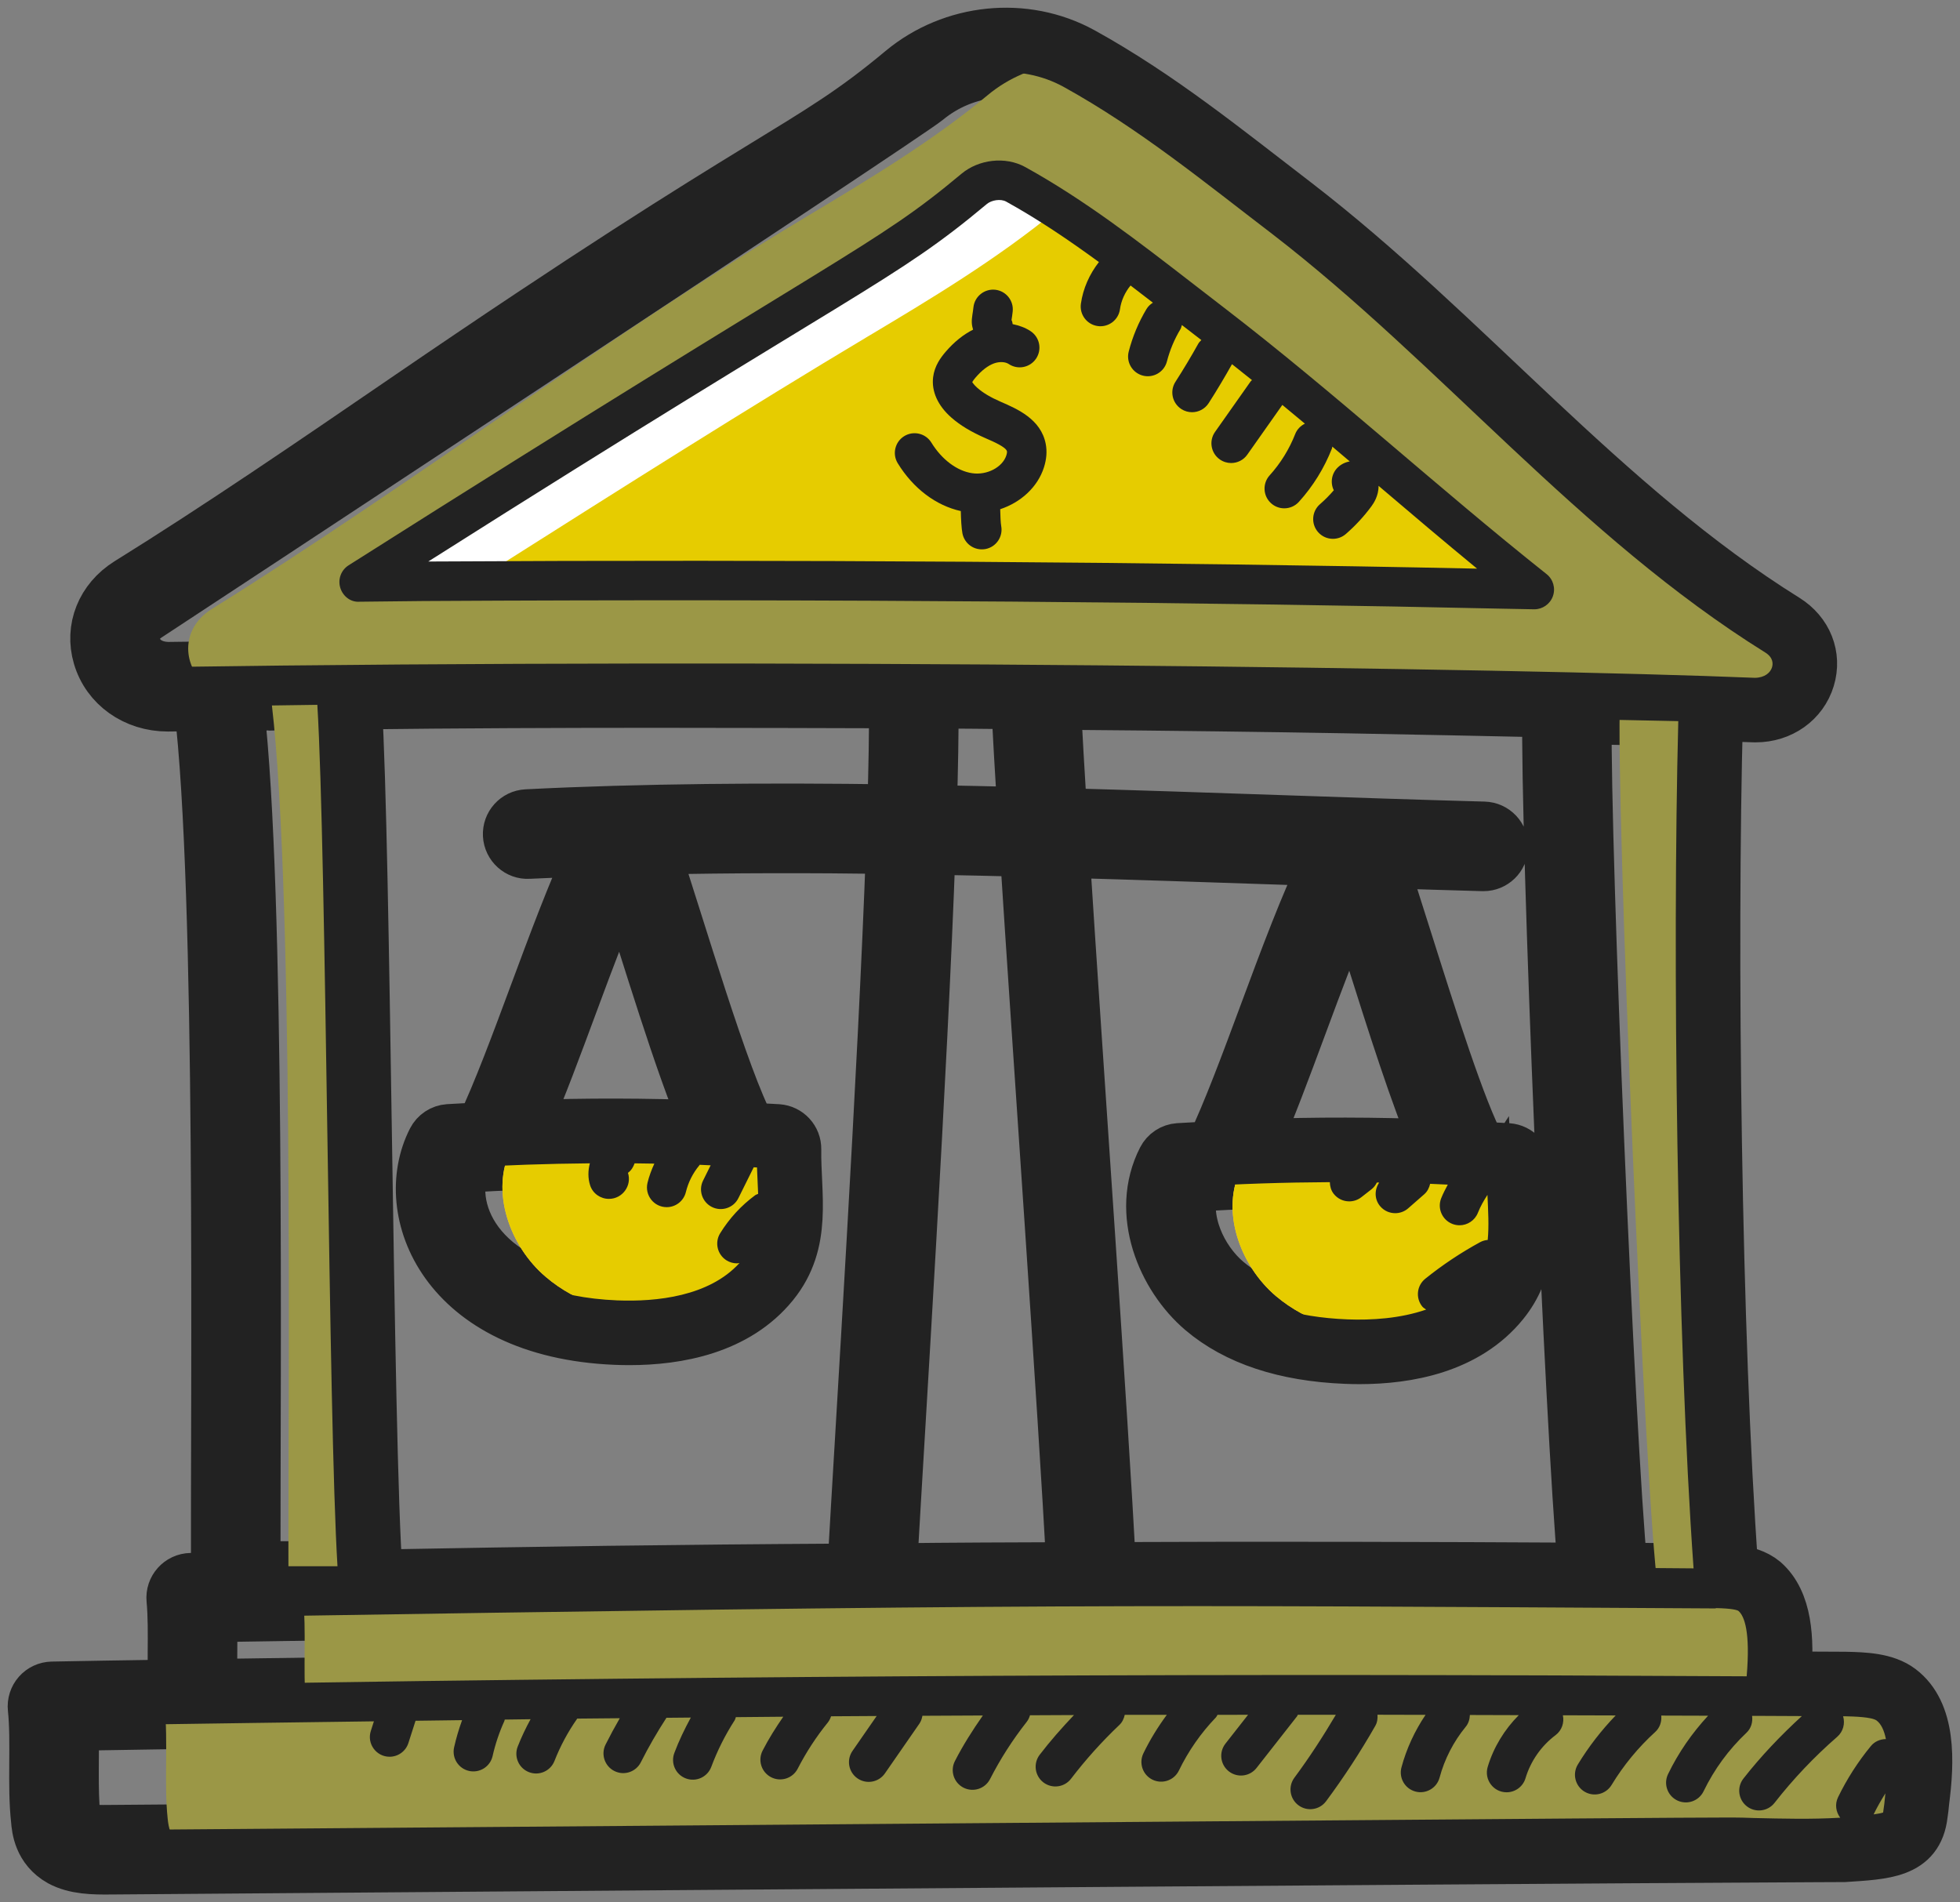
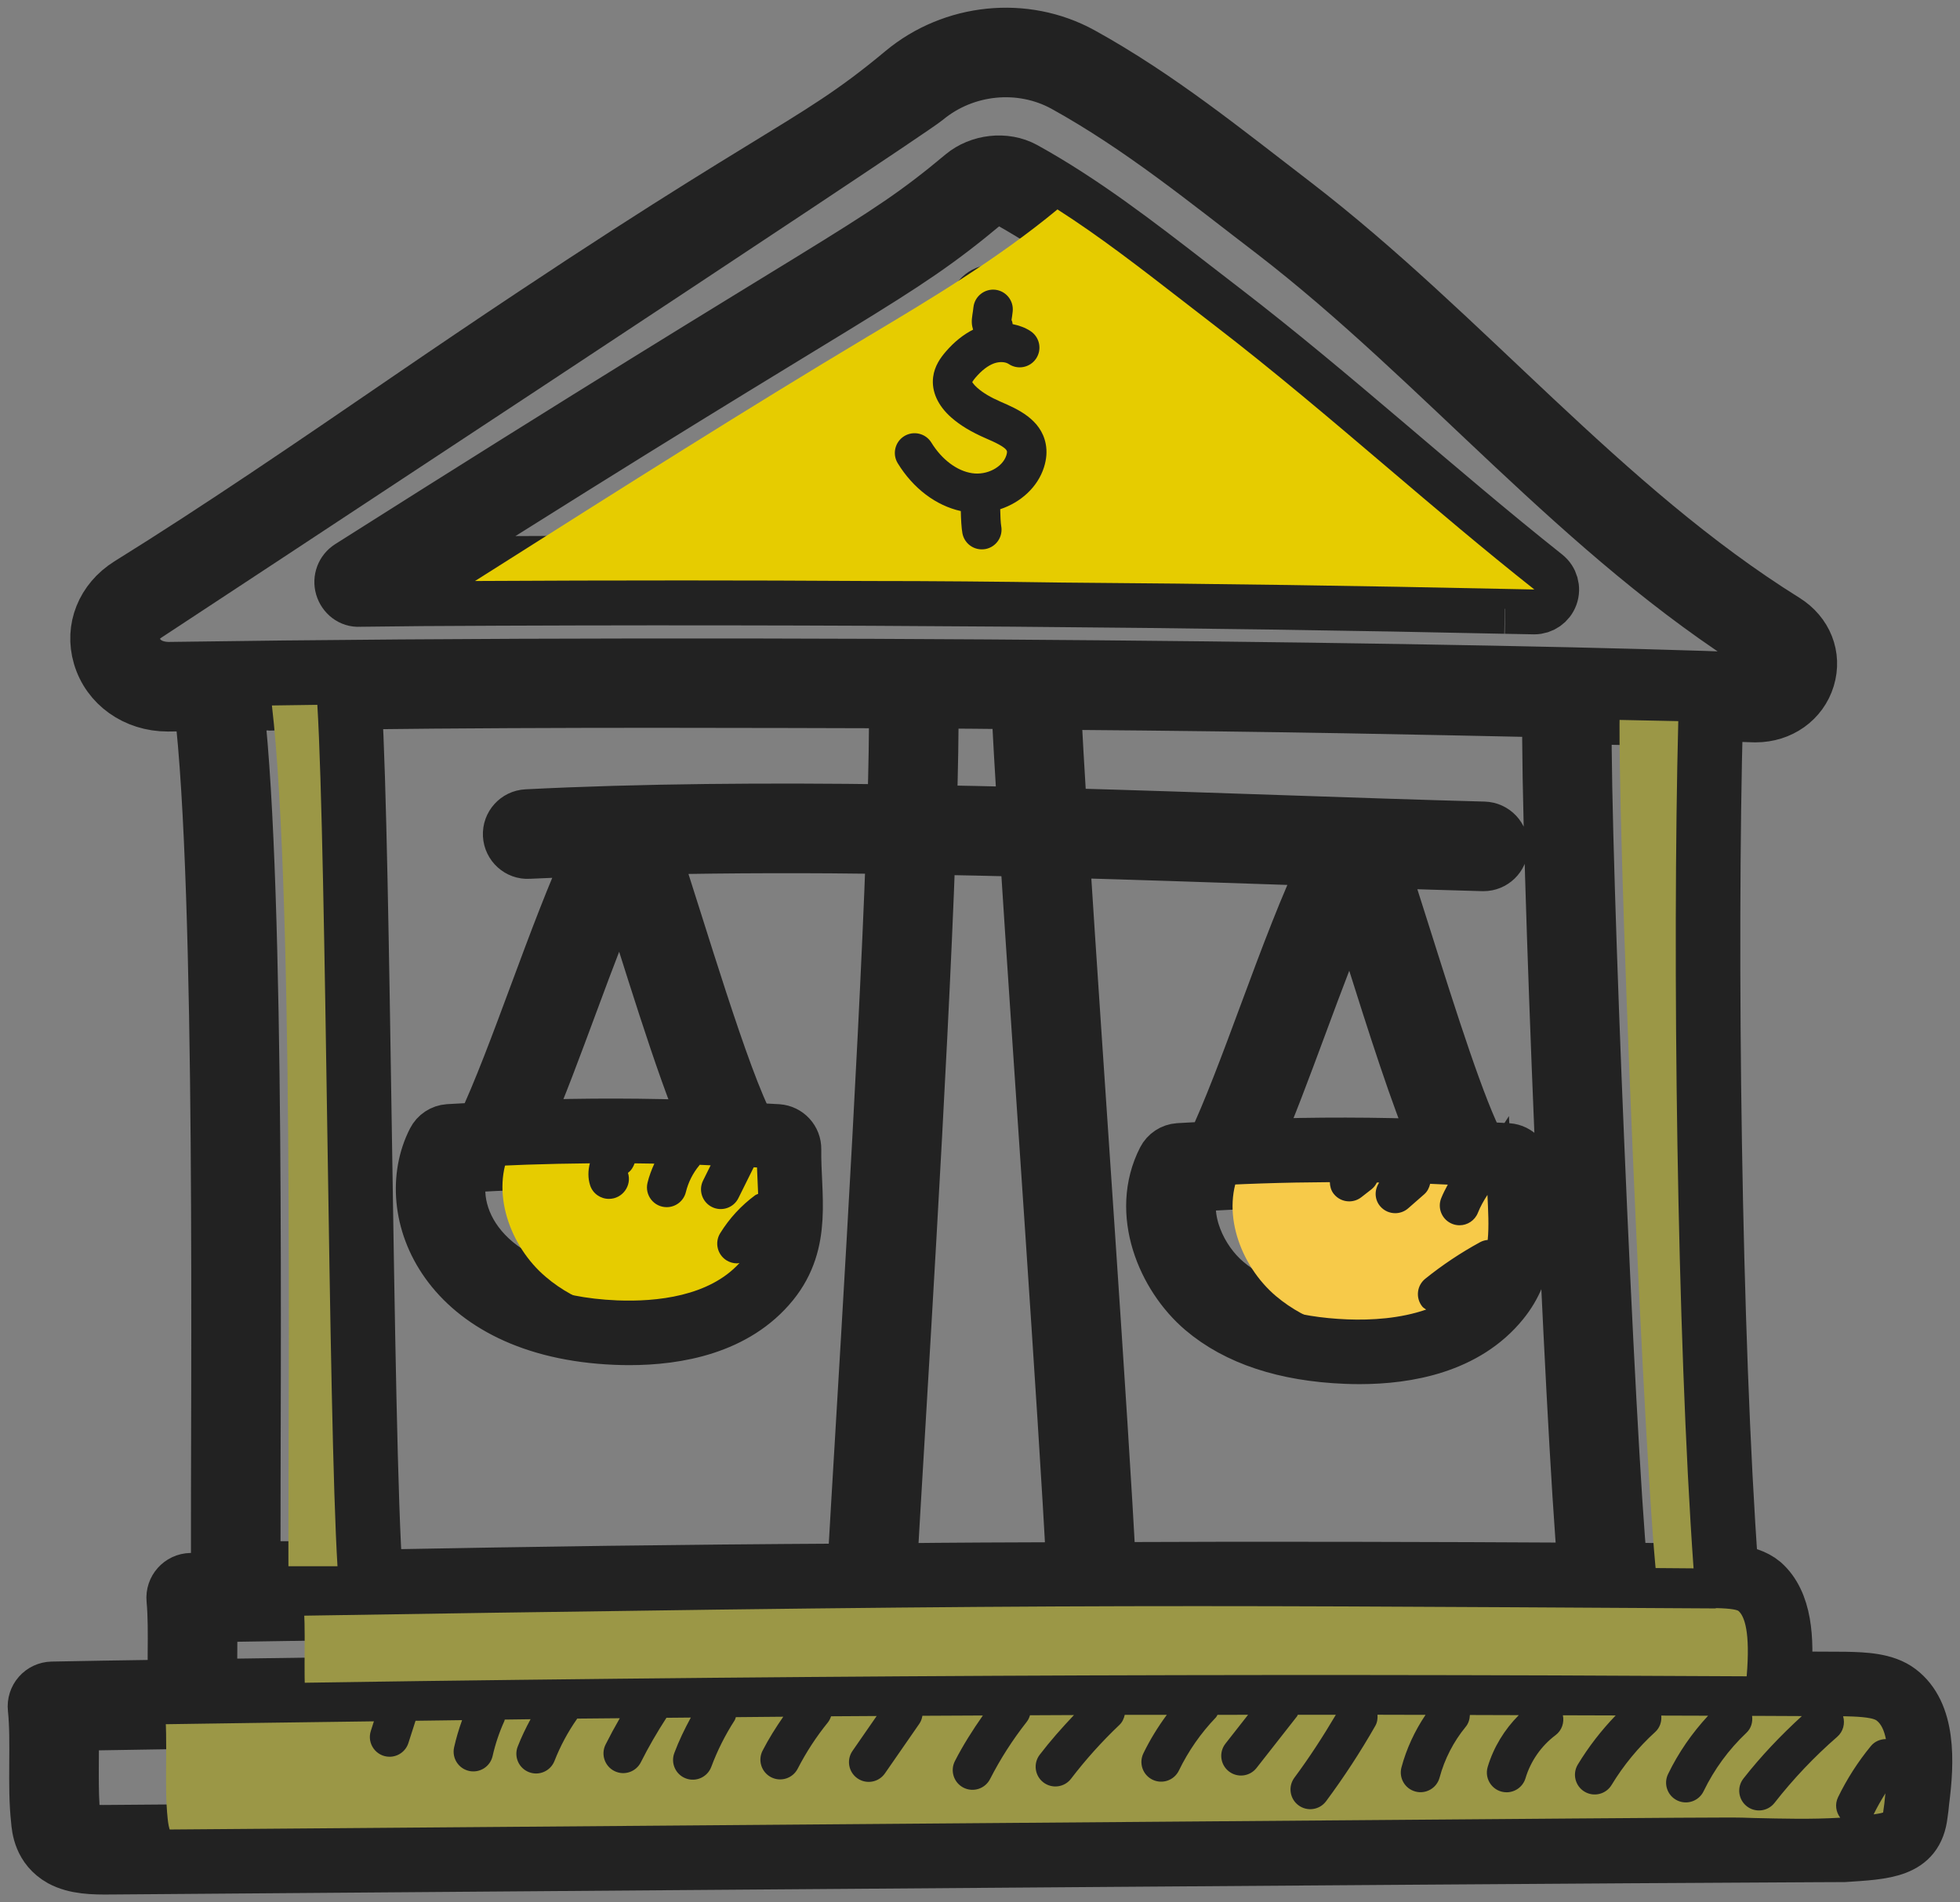
<svg xmlns="http://www.w3.org/2000/svg" version="1.1" id="Layer_1" x="0px" y="0px" width="508.509px" height="493.519px" viewBox="1.746 9.24 508.509 493.519" enable-background="new 1.746 9.24 508.509 493.519" xml:space="preserve">
  <rect x="1.746" y="9.24" width="508.509" height="493.519" fill="#808080" stroke="none" />
  <g>
    <path fill="#222222" stroke="#222222" stroke-width="13" stroke-miterlimit="10" d="M94.984,165.352l16.52-0.18   c106.734-0.636,206.886,0.372,280.65,2c-0.525-0.01,7.132,0.135,7.657,0.145c2.155,0,4.085-1.35,4.817-3.385   c0.745-2.065,0.088-4.38-1.632-5.745c-28.283-22.465-54.923-47.001-83.275-68.805l-8.162-6.3   c-14.591-11.29-28.37-21.955-43.825-30.505c-5.197-2.857-12.076-1.958-16.498,1.71c-23.154,19.364-28.259,18.715-159.052,101.62   c-1.933,1.225-2.82,3.585-2.17,5.78C90.665,163.881,92.657,165.506,94.984,165.352z M257.792,62.156   c1.21-1.004,3.569-1.397,4.992-0.615c8.307,4.595,16.206,9.951,24.07,15.688c-2.451,3.132-4.128,6.885-4.678,10.822   c-0.393,2.8,1.56,5.39,4.36,5.78c2.72,0.396,5.381-1.499,5.779-4.36c0.316-2.252,1.301-4.4,2.746-6.16   c1.916,1.458,3.859,2.965,5.793,4.456c-0.646,0.413-1.23,0.931-1.65,1.634c-2.061,3.44-3.615,7.16-4.621,11.05   c-0.707,2.74,0.94,5.53,3.678,6.24c2.729,0.698,5.529-0.932,6.238-3.68c0.757-2.94,1.932-5.745,3.489-8.34   c0.21-0.35,0.273-0.734,0.392-1.106l5.052,3.901c-0.271,0.292-0.577,0.545-0.78,0.91c-1.875,3.365-3.875,6.705-5.943,9.925   c-1.527,2.38-0.834,5.545,1.546,7.075c0.854,0.55,1.812,0.81,2.76,0.81c1.685,0,3.337-0.83,4.314-2.355   c2.104-3.279,4.133-6.685,6.054-10.108c1.731,1.375,3.466,2.741,5.189,4.135c-0.107,0.125-0.255,0.195-0.353,0.333l-9.24,13.11   c-1.63,2.31-1.075,5.505,1.235,7.135c0.897,0.63,1.925,0.935,2.944,0.935c1.61,0,3.192-0.755,4.19-2.17l9.096-12.906   c1.957,1.615,3.904,3.236,5.851,4.863c-1.097,0.543-2.024,1.444-2.507,2.674c-1.56,3.97-3.795,7.585-6.643,10.74   c-1.895,2.1-1.729,5.335,0.37,7.23c0.978,0.885,2.205,1.32,3.428,1.32c1.4,0,2.793-0.57,3.803-1.69   c3.678-4.07,6.56-8.73,8.572-13.85c0.061-0.155,0.038-0.314,0.083-0.47c1.516,1.28,3.02,2.56,4.531,3.841   c-1.151,0.206-2.236,0.717-3.104,1.559c-1.635,1.58-1.987,3.99-1.037,5.925c-1.103,1.29-2.303,2.5-3.585,3.615   c-2.135,1.855-2.362,5.09-0.508,7.225c1.013,1.165,2.436,1.76,3.867,1.76c1.19,0,2.386-0.415,3.355-1.255   c2.457-2.135,4.678-4.535,6.603-7.14c0.571-0.774,1.917-2.739,1.883-5.352c8.319,7.073,16.83,14.304,25.56,21.482   c-82.759-1.744-178.604-2.402-272.105-1.85C226.721,82.759,233.237,82.69,257.792,62.156z" />
    <path fill="#222222" stroke="#222222" stroke-width="13" stroke-miterlimit="10" d="M494.822,447.461   c-3.865-2.935-9.528-3.074-14.311-3.189c-5.143-0.036-10.236-0.057-15.334-0.073c0.772-9.621,0.311-19.449-5.703-24.767   c-2.236-1.87-5.107-2.603-8.038-2.938c-4.408-60.44-5.611-160.912-3.986-221.428l0.424,0.01c2.918,0.065,5.838,0.13,8.811,0.25   c0.197,0,0.375,0.01,0.562,0.01c6.603,0,12.202-3.96,14.032-9.98c1.812-5.965-0.59-12.05-6.125-15.51   c-47.215-29.421-83.028-74.102-127.185-108.085c-17.949-13.76-35.192-27.824-55.353-38.96c-15.047-8.279-33.9-6.163-46.896,4.61   c-25.296,21.12-32.022,18.942-129.09,85.36c-23.752,16.255-48.312,33.06-71.768,47.625c-6.845,4.3-9.865,11.855-7.69,19.245   c2.272,7.73,9.525,12.885,18.11,12.885c1.163,0,1.421-0.038,8.122-0.077c5.784,47.735,4.245,178.795,4.383,226.069l-6.535,0.123   c-2.985,0.062-5.282,2.641-5,5.604c0.39,4.07,0.35,8.945,0.312,13.66c-0.022,2.798-0.012,5.62,0.051,8.396   c-13.326,0.202-23.279,0.354-31.359,0.519c-1.435,0.03-2.79,0.66-3.737,1.735c-0.948,1.074-1.4,2.5-1.248,3.93   c0.915,8.606-0.19,19.943,0.837,29.015c0.17,2.051,0.625,7.5,6.208,10.625c3.889,2.119,8.727,2.168,13.093,2.125   c450.472-3.509,449.13-3.178,449.643-3.21c10.631-0.714,19.342-0.863,20.512-11c0.148-1.015,0.312-2.18,0.41-3.46   C502.322,466.182,502.807,453.517,494.822,447.461z M63.742,192.661c13.592-0.386-4.142-0.247,20.333-0.559   c1.179,19.093,1.903,65.962,2.605,111.459c0.733,47.56,1.43,92.729,2.625,112.03H68.02   C67.954,366.406,69.298,241.422,63.742,192.661z M99.726,417.753c-1.3-16.854-2.067-66.337-2.809-114.352   c-0.728-47.156-1.42-91.891-2.596-111.42c52.85-0.652,108.134-0.361,139.374-0.292c0.053,7.314-0.111,16.712-0.438,27.551   c-31.603-0.45-65.292-0.236-94.875,1.275c-2.822,0.145-4.995,2.55-4.85,5.375c0.145,2.825,2.58,5.04,5.375,4.855   c5.325-0.271,10.779-0.453,16.218-0.645c-9.774,20.974-19.826,53.287-28.561,71.656c-2.818,0.156-5.646,0.244-8.458,0.438   c-1.79,0.125-3.385,1.181-4.203,2.774c-9.416,18.398,2.854,50.041,47.565,51.871c1.16,0.049,2.355,0.074,3.583,0.074   c12.455,0,27.9-2.755,37.385-14.439c8.908-10.977,5.699-23.283,5.885-35.075c0.042-2.72-2.05-5-4.762-5.19   c-2.342-0.162-4.699-0.23-7.046-0.367c-0.009-0.017-0.007-0.035-0.016-0.053c-6.735-12.19-18.407-52.289-25.035-72.148   c20.001-0.43,40.553-0.453,61.453-0.158c-2.112,58.836-7.85,148.489-10.014,186.72C174.308,416.478,142.338,416.984,99.726,417.753   z M265.416,191.921c0.381,7.641,0.934,17.195,1.602,28.019c-7.865-0.201-15.703-0.368-23.524-0.51   c0.326-10.869,0.491-20.306,0.442-27.699C250.896,191.771,258.021,191.833,265.416,191.921z M197.654,319.342   c-3.632,2.685-6.68,6-9.062,9.845c-1.487,2.405-0.742,5.56,1.66,7.05c0.84,0.52,1.77,0.766,2.69,0.766   c0.223,0,0.438-0.055,0.658-0.083c-7.897,8.665-21.489,10.093-31.71,9.692c-32.864-1.346-44.088-20.737-39.908-34.41   c10.893-0.699,21.843-1.043,32.799-1.15c-0.482,1.861-0.538,3.84,0.076,5.73c0.703,2.15,2.715,3.495,4.87,3.495   c3.552,0,6-3.486,4.94-6.755c0.867-0.634,1.389-1.52,1.719-2.465c1.709,0.016,3.417,0.044,5.125,0.074   c-0.737,1.602-1.355,3.257-1.771,4.965c-0.781,3.221,1.655,6.33,4.98,6.33c2.305,0,4.4-1.569,4.97-3.91   c0.615-2.534,1.822-4.93,3.487-6.93c0.039-0.046,0.046-0.104,0.083-0.152c0.954,0.035,1.905,0.092,2.858,0.133l-1.966,3.96   c-1.257,2.53-0.225,5.604,2.308,6.86c2.503,1.247,5.598,0.247,6.862-2.311l3.968-7.994c0.284,0.017,0.569,0.021,0.853,0.039   c0.08,2.312,0.206,4.387,0.295,6.855C198.177,319.106,197.896,319.163,197.654,319.342z M138.075,301.162   c8.085-18.488,16.678-45.195,25.077-64.016c6.267,19.313,15.031,48.805,21.73,64.092   C169.3,300.629,153.661,300.592,138.075,301.162z M243.153,229.67c8.144,0.147,16.31,0.324,24.505,0.535   c3.021,47.58,10.099,147.43,12.045,185.637c-15.283,0.052-30.159,0.095-46.54,0.288C235.409,376.57,241.046,288.487,243.153,229.67   z M289.957,415.825c-1.913-37.833-8.524-130.361-12.02-185.349c18.431,0.519,36.898,1.136,55.199,1.76   c4.235,0.145,8.36,0.281,12.548,0.422c-5.29,10.877-10.663,25.298-15.888,39.382c-4.876,13.138-9.482,25.543-13.815,34.648   c-2.817,0.156-5.646,0.242-8.457,0.438c-1.79,0.125-3.386,1.18-4.202,2.774c-7.146,13.96-0.09,30.755,10.177,39.476   c8.936,7.584,21.516,11.754,37.388,12.395c1.16,0.05,2.357,0.074,3.583,0.074c12.457,0,27.904-2.754,37.385-14.439   c6.968-8.58,6.522-18.04,6.09-27.186c-0.12-2.564-0.247-5.199-0.205-7.889c0.043-2.721-2.05-5-4.763-5.191   c-2.341-0.162-4.698-0.23-7.045-0.365c-0.01-0.018-0.008-0.037-0.018-0.055c-5.002-9.055-12.774-33.649-19.02-53.409   c-2.449-7.75-4.656-14.726-6.493-20.157c8.848,0.289,17.558,0.558,26.088,0.792h0.143c2.763,0,5.04-2.2,5.115-4.98   c0.077-2.825-2.15-5.18-4.978-5.26c-17.146-0.465-35.013-1.075-53.285-1.7c-18.626-0.639-37.426-1.269-56.191-1.794   c-0.67-10.841-1.229-20.455-1.617-28.154c0.434,0.006,0.845,0.012,1.281,0.018c60.578,0.479,94.187,1.303,126.242,1.965   c-0.584,31.088,5.845,184.99,9.199,221.937C375.488,415.766,328.082,415.638,289.957,415.825z M385.725,331.526   c-4.982,2.715-9.763,5.899-14.205,9.476c-2.203,1.77-2.553,4.994-0.78,7.199c0.282,0.35,0.666,0.54,1.012,0.795   c-6.705,2.328-14.201,2.79-20.446,2.545c-13.538-0.55-24.027-3.904-31.178-9.975c-6.686-5.676-11.33-15.915-8.728-24.436   c11.742-0.754,23.551-1.127,35.364-1.191c0.027,1.057,0.292,2.118,0.993,3.018c1.008,1.295,2.515,1.969,4.037,1.969   c1.103,0,2.213-0.354,3.147-1.084l2.636-2.056c0.62-0.483,1.061-1.094,1.39-1.753c0.2,0.002,0.4,0.005,0.601,0.008   c-1.275,1.879-1.266,4.408,0.3,6.2c1.012,1.16,2.43,1.75,3.857,1.75c1.194,0,2.395-0.415,3.367-1.265l4.168-3.65   c0.838-0.732,1.289-1.699,1.523-2.707c1.528,0.057,3.053,0.143,4.58,0.211c-0.611,1.158-1.227,2.316-1.711,3.536   c-1.043,2.63,0.242,5.604,2.872,6.649c0.617,0.246,1.258,0.361,1.885,0.361c2.038,0,3.965-1.226,4.763-3.23   c0.648-1.639,1.518-3.173,2.482-4.65c0.182,4.008,0.422,8.115,0.068,11.685C387.042,330.99,386.363,331.178,385.725,331.526z    M327.493,306.096c3.823-8.742,7.769-19.347,11.903-30.489c4.365-11.765,8.835-23.81,13.173-33.53   c1.378,4.245,2.918,9.115,4.562,14.32c5.69,18.01,12.021,38.025,17.169,49.773C358.72,305.562,343.079,305.526,327.493,306.096z    M413.39,195.841l23.774,0.49c-1.556,60.53-0.355,159.473,3.965,219.807c-16.256-0.17-10.3-0.055-18.46-0.117   C419.435,382.82,412.985,229.723,413.39,195.841z M45.389,182.286c-5.037-0.105-7.632-2.945-8.392-5.53   c-0.417-1.425-0.933-5.025,3.29-7.675c0.522-0.325,196.776-129.448,201.985-133.795c9.958-8.253,24.221-9.655,35.402-3.52   c19.707,10.885,36.935,25.04,54.063,38.115c43.81,33.733,79.556,78.466,127.997,108.65c2.133,1.335,2.01,2.985,1.747,3.845   c-0.415,1.365-1.859,2.675-4.412,2.72C394.689,182.519,202.931,179.977,45.389,182.286z M446.68,426.531   c0.145,0,0.268-0.071,0.41-0.082c3.974,0.089,5.388,0.492,5.707,0.747c1.537,1.36,3.085,5.435,2.112,16.945   c-135.629-0.778-251.501-0.238-398.085,2.005c-0.129-5.692,0.111-11.623-0.055-17.365   C274.791,425.32,291.307,425.635,446.68,426.531z M456.869,480.911c-10.75-0.27,27.578-0.437-426.56,3.101   c-2.042,0.034-6.32,0.085-8.038-0.846c-0.47-0.265-0.783-0.439-0.97-2.665c-0.756-6.686-0.209-15.838-0.478-23.545   c23.208-0.424,77.417-1.125,77.93-1.132l-0.802,2.502c-1.06,3.303,1.404,6.686,4.875,6.686c2.165,0,4.178-1.386,4.875-3.556   l1.853-5.777c4.019-0.055,8.038-0.109,12.06-0.162c0,0.032-0.012,0.063-0.012,0.095c-0.828,2.275-1.513,4.605-2.042,6.96   c-0.62,2.76,1.112,5.5,3.87,6.12c2.753,0.615,5.499-1.104,6.12-3.87c0.703-3.115,1.73-6.17,3.055-9.08   c0.055-0.121,0.045-0.25,0.09-0.374c2.237-0.027,4.465-0.062,6.703-0.09c-1.251,2.294-2.378,4.655-3.333,7.089   c-1.033,2.635,0.268,5.605,2.9,6.635c2.652,1.04,5.609-0.286,6.635-2.895c1.512-3.86,3.485-7.535,5.862-10.925   c0.014-0.021,0.014-0.044,0.027-0.064c3.683-0.041,7.376-0.062,11.06-0.101c-1.301,2.248-2.536,4.529-3.69,6.83   c-1.268,2.524-0.245,5.604,2.283,6.87c2.521,1.269,5.601,0.248,6.872-2.28c1.975-3.936,4.216-7.8,6.638-11.531   c2.107-0.021,4.216-0.038,6.324-0.058c-1.615,2.981-3.101,6.033-4.286,9.209c-0.988,2.649,0.357,5.6,3.007,6.585   c2.675,0.997,5.606-0.381,6.587-3.005c1.57-4.21,3.603-8.261,6.04-12.04c0.173-0.27,0.218-0.571,0.334-0.856   c4.101-0.036,8.198-0.08,12.3-0.112c-1.956,2.833-3.794,5.748-5.365,8.804c-1.292,2.515-0.3,5.6,2.215,6.895   c2.503,1.285,5.598,0.309,6.895-2.215c2.18-4.245,4.81-8.28,7.817-11.99c0.396-0.49,0.65-1.043,0.84-1.607   c3.946-0.028,7.886-0.047,11.834-0.073l-6.274,9.056c-1.612,2.325-1.033,5.516,1.292,7.125c2.317,1.606,5.513,1.032,7.123-1.295   l8.917-12.865c0.446-0.644,0.686-1.354,0.806-2.078c5.23-0.03,10.457-0.051,15.686-0.076c-2.661,3.8-5.154,7.717-7.257,11.835   c-1.285,2.52-0.288,5.604,2.23,6.89c2.521,1.281,5.603,0.288,6.89-2.229c2.658-5.205,5.842-10.176,9.465-14.78   c0.428-0.543,0.721-1.147,0.896-1.773c3.805-0.016,7.611-0.043,11.414-0.056c-3.129,3.302-6.147,6.705-8.891,10.294   c-1.717,2.25-1.287,5.46,0.957,7.18c2.279,1.728,5.479,1.267,7.178-0.96c3.785-4.955,8.01-9.654,12.553-13.965   c0.763-0.726,1.16-1.646,1.375-2.602c3.645-0.009,7.27,0.002,10.912-0.005c-2.312,3.142-4.369,6.465-6.076,9.991   c-1.233,2.545-0.171,5.605,2.375,6.841c2.566,1.229,5.614,0.153,6.839-2.381c2.455-5.064,5.678-9.694,9.58-13.76   c0.199-0.207,0.286-0.468,0.443-0.696c2.642-0.002,5.279-0.002,7.92-0.004l-5.865,7.48c-1.745,2.225-1.355,5.445,0.87,7.189   c2.225,1.744,5.442,1.354,7.189-0.869l10.516-13.41c0.095-0.121,0.116-0.269,0.198-0.396c3.288,0.001,6.585-0.007,9.87-0.005   c-3.309,5.611-6.885,11.11-10.756,16.33c-1.686,2.271-1.21,5.475,1.06,7.16c2.28,1.689,5.483,1.207,7.165-1.061   c4.622-6.225,8.918-12.805,12.765-19.55c0.521-0.913,0.636-1.908,0.566-2.884c6.807,0.008,9.677,0.029,12.47,0.031   c-2.809,4.165-4.958,8.797-6.248,13.623c-0.732,2.734,0.89,5.54,3.622,6.27c2.692,0.73,5.532-0.866,6.268-3.62   c1.282-4.79,3.628-9.35,6.785-13.185c0.737-0.897,1.032-1.975,1.075-3.053c4.229,0.007,8.46,0.03,12.689,0.039   c-3.726,3.736-6.551,8.361-8.067,13.424c-0.978,3.271,1.462,6.59,4.907,6.59c2.203,0,4.238-1.43,4.903-3.65   c1.324-4.43,4.092-8.395,7.79-11.17c1.647-1.233,2.307-3.27,1.906-5.158c4.565,0.012,9.136,0.024,13.703,0.041   c-3.732,3.872-7.035,8.131-9.825,12.732c-1.467,2.42-0.694,5.565,1.723,7.035c2.441,1.471,5.58,0.675,7.033-1.726   c3.095-5.1,6.904-9.729,11.327-13.76c1.232-1.124,1.704-2.703,1.563-4.246c4.05,0.019,8.102,0.017,12.152,0.037   c-4.181,4.516-7.69,9.57-10.386,15.139c-1.232,2.546-0.17,5.605,2.375,6.841c2.553,1.223,5.606,0.171,6.84-2.38   c2.765-5.705,6.505-10.811,11.117-15.171c1.245-1.175,1.677-2.817,1.465-4.395c2.08,0.012-2.354-0.021,12.916,0.057   c-5.47,5.01-10.613,10.393-15.166,16.213c-1.739,2.23-1.345,5.45,0.883,7.19c2.215,1.729,5.436,1.358,7.188-0.88   c4.843-6.2,10.317-11.97,16.271-17.146c1.563-1.363,2.08-3.462,1.523-5.327c0.188,0.001,0.37,0.001,0.559,0.003   c2.242,0.055,6.907,0.17,8.146,1.109c1.149,0.871,1.939,2.501,2.399,4.808c-1.456,0.017-2.894,0.589-3.893,1.803   c-3.359,4.08-6.229,8.56-8.529,13.3c-0.868,1.791-0.549,3.811,0.573,5.296C471.62,481.277,464.218,481.072,456.869,480.911z    M490.475,479.421h-0.003l0.003-0.005V479.421z M490.774,475.701c-0.075,1.065-0.22,2.025-0.34,2.86   c-0.091,0.588-0.095,0.711-0.125,0.925c-0.579,0.205-1.853,0.389-2.463,0.48c0.91-1.875,1.942-3.691,3.057-5.457   c-0.036,0.308-0.058,0.583-0.099,0.896C490.792,475.506,490.782,475.602,490.774,475.701z" />
    <path fill="#222222" stroke="#222222" stroke-width="13" stroke-miterlimit="10" d="M251.02,141.832   c0.037,2.15,0.181,4.499,0.417,5.76c0.495,2.66,3.031,4.604,5.969,4.095c2.781-0.52,4.615-3.195,4.096-5.975   c-0.135-0.72-0.236-2.743-0.259-4.364c5.308-1.748,9.703-5.699,11.347-10.846c0.685-2.135,0.837-4.2,0.457-6.13   c-1.252-6.38-7.332-9.015-11.657-10.89c-2.653-1.155-4.58-2.3-6.068-3.605c-0.982-0.86-1.232-1.42-1.335-1.46   c0.018-0.055,0.145-0.39,0.893-1.26c1.598-1.855,3.205-3.08,4.777-3.645c1.381-0.49,2.908-0.425,3.799,0.17   c2.344,1.575,5.531,0.935,7.1-1.41c1.572-2.35,0.942-5.53-1.41-7.1c-1.396-0.938-3.005-1.492-4.676-1.84   c-0.066-0.257-0.056-0.519-0.164-0.77c-0.045-0.11-0.088-0.205-0.128-0.295c0.085-0.521,0.192-1.215,0.303-2.2   c0.31-2.81-1.715-5.34-4.524-5.655c-2.781-0.3-5.341,1.71-5.656,4.525c-0.095,0.87-0.19,1.45-0.26,1.875   c-0.283,1.73-0.206,2.763,0.164,3.951c-2.513,1.271-4.893,3.165-7.081,5.708c-1.335,1.55-2.915,3.695-3.283,6.605   c-0.462,3.69,1.22,7.42,4.732,10.5c2.303,2.02,5.075,3.7,9.05,5.435c1.802,0.78,5.159,2.235,5.378,3.335   c0.004,0.035,0.057,0.35-0.163,1.035c-0.982,3.075-5.027,5.215-8.888,4.625c-3.917-0.58-7.867-3.545-10.56-7.93   c-1.483-2.415-4.635-3.16-7.043-1.685c-2.41,1.485-3.162,4.635-1.682,7.045C238.689,135.987,244.594,140.412,251.02,141.832z" />
  </g>
  <g id="Banking_Law">
    <g>
      <g>
        <path fill="#9B9746" d="M94.799,420.358H76.58c-0.15-45.699,1.602-187.702-4.905-232.901l17.118-0.85     C91.646,215.838,91.946,390.826,94.799,420.358z" />
      </g>
      <g>
        <path fill="#9B9746" d="M446.629,421.06h-14.766c-3.153-20.122-11.062-206.473-9.811-230.148l20.372,0.4     C440.623,252.478,441.874,359.943,446.629,421.06z" />
      </g>
      <g>
        <path fill="#F7CA49" d="M387.865,344.177c-6.206,7.658-15.816,11.062-25.827,12.112c-10.612-1-21.173-3.953-29.282-10.811     c-9.359-7.959-14.515-22.324-8.909-33.236c11.462-0.801,22.925-1.252,34.388-1.352c11.462,0.1,22.924,0.551,34.386,1.352     C392.421,324.154,395.374,334.916,387.865,344.177z" />
      </g>
      <g>
-         <path fill="#F7CA49" d="M198.461,339.271c-6.207,7.658-15.867,11.062-25.878,12.113c-10.611-1.002-21.223-4.006-29.231-10.861     c-9.36-7.91-14.516-22.324-8.959-33.236c11.362-0.752,22.774-1.252,34.187-1.352c11.562,0.1,23.075,0.6,34.637,1.4     C203.017,319.199,205.97,330.011,198.461,339.271z" />
-       </g>
+         </g>
      <g>
-         <path fill="#E6CC00" d="M387.865,344.177c-6.206,7.658-15.816,11.062-25.827,12.112c-10.612-1-21.173-3.953-29.282-10.811     c-9.359-7.959-14.515-22.324-8.909-33.236c11.462-0.801,22.925-1.252,34.388-1.352c11.462,0.1,22.924,0.551,34.386,1.352     C392.421,324.154,395.374,334.916,387.865,344.177z" />
-       </g>
+         </g>
      <g>
        <path fill="#E6CC00" d="M198.461,339.271c-6.207,7.658-15.867,11.062-25.878,12.113c-10.611-1.002-21.223-4.006-29.231-10.861     c-9.36-7.91-14.516-22.324-8.959-33.236c11.362-0.752,22.774-1.252,34.187-1.352c11.562,0.1,23.075,0.6,34.637,1.4     C203.017,319.199,205.97,330.011,198.461,339.271z" />
      </g>
      <g>
-         <path fill="#9B9746" d="M456.891,190.21c-5.006-0.2-9.861-0.25-14.816-0.401c-16.769-0.45-33.536-0.851-50.305-1.151     c-38.241-0.851-76.532-1.402-114.773-1.702c-16.668-0.25-33.386-0.4-50.054-0.4c-38.392-0.2-76.833-0.15-115.324,0.1     c-16.368,0.15-32.736,0.4-49.154,0.6c-2.302,0-4.554,0-6.807,0.05c-6.506-4.755-7.358-14.766,0.901-19.972     c50.655-31.534,104.663-72.177,154.316-101.81c16.468-9.86,33.135-19.921,47.101-31.584c5.456-4.555,12.163-7.357,19.071-8.159     c1.051,0.451,2.102,0.951,3.103,1.502c20.021,11.062,37.24,25.177,54.709,38.541c44.147,33.987,79.636,78.485,127.588,108.368     C470.455,179.199,466.5,190.511,456.891,190.21z" />
-       </g>
+         </g>
      <g>
-         <path fill="#FFFFFF" d="M399.828,162.18c-2.553-0.049-5.055-0.1-7.558-0.149c-36.94-0.801-74.631-1.352-115.074-1.652     c-16.618-0.25-33.437-0.401-50.254-0.401c-15.917-0.1-32.035-0.15-48.152-0.15c-17.919,0-35.838,0.05-53.808,0.15     c-4.504,0-9.009,0.05-13.514,0.05c-5.506,0.05-11.012,0.15-16.568,0.2c4.506-2.853,9.01-5.706,13.515-8.559     c31.684-20.071,64.469-40.844,95.553-59.415c16.217-9.71,34.587-20.671,50.555-34.036c1.651-1.402,4.054-2.203,6.406-2.203     c1.102,0,2.753,0.15,4.354,1.051c3.704,2.053,7.258,4.205,10.812,6.507c10.962,7.007,21.422,15.116,32.334,23.575l8.159,6.307     c15.517,11.914,30.633,24.777,45.299,37.241C374.201,141.157,386.715,151.819,399.828,162.18z" />
-       </g>
+         </g>
      <g>
        <path fill="#E6CC00" d="M399.828,162.18c-2.553-0.049-5.055-0.1-7.558-0.149c-36.94-0.801-74.631-1.352-115.074-1.652     c-16.618-0.25-33.437-0.401-50.254-0.401c-15.917-0.1-32.035-0.15-48.152-0.15c-17.919,0-35.838,0.05-53.808,0.15     c2.153-1.352,4.255-2.703,6.407-4.055c31.685-20.071,64.469-40.843,95.553-59.413c15.767-9.411,33.536-20.022,49.153-32.936     c10.962,7.007,21.422,15.116,32.334,23.575l8.159,6.307c15.517,11.914,30.633,24.777,45.299,37.241     C374.201,141.157,386.715,151.819,399.828,162.18z" />
      </g>
      <g>
        <path fill="#9B9746" d="M495.883,476.068c-0.101,1.402-0.301,2.653-0.451,3.704c-0.15,1.401-0.501,2.903-2.052,3.854     c-1.151,0.852-3.054,1.151-4.756,1.401c-2.953,0.45-5.906,0.701-8.909,0.9c-1.902-0.049-3.754-0.049-5.656-0.049     c-5.556,0.049-11.112,0.1-16.668,0.149h-0.65c-10.861,0.101-21.674,0.2-32.485,0.25c-33.236,0.25-66.521,0.551-99.707,0.802     c-66.422,0.5-132.844,1.051-199.265,1.551c-21.924,0.15-43.897,0.301-65.821,0.501c-1.802,0-3.754,0-5.556-0.2     c-1.852-0.15-3.654-0.55-5.106-1.302c-2.853-1.602-3.303-4.154-3.554-6.557c-0.951-8.859,0.15-20.222-0.801-29.131     c12.164-0.251,24.426-0.401,36.589-0.602c93.251-1.552,186.501-2.353,279.753-2.353c32.935-0.101,65.87,0,98.756,0.15v0.15     c7.008,0,14.016,0.05,21.072,0.101c4.005,0.1,8.609,0.249,11.112,2.151C497.935,456.247,496.883,468.36,495.883,476.068z" />
      </g>
      <g>
        <path fill="#9B9746" d="M459.743,447.338c-0.1,0.65-0.149,1.251-0.2,1.802c-32.886-0.15-65.821-0.251-98.756-0.15     c-93.252,0-186.501,0.801-279.753,2.353v-0.4c-0.65-8.409,0.201-18.92-0.65-27.18c10.661-0.199,21.273-0.4,31.934-0.6     c16.268-0.351,32.585-0.602,48.903-0.852c33.036-0.551,66.071-0.901,99.207-1.052c16.068-0.199,32.186-0.249,48.353-0.3     c11.763-0.05,23.525-0.1,35.288-0.1c11.713,0,23.476,0.05,35.238,0.1c16.067,0,32.134,0.051,48.202,0.2     c6.406,0,12.813,0.1,19.221,0.15c3.403,0.05,7.308,0.25,9.46,2.052C461.396,427.967,460.544,439.88,459.743,447.338z" />
      </g>
      <g>
-         <path fill="#222222" d="M94.984,165.352l16.52-0.18c106.734-0.636,206.886,0.372,280.65,2c-0.525-0.01,7.132,0.135,7.657,0.145     c2.155,0,4.085-1.35,4.817-3.385c0.745-2.065,0.088-4.38-1.632-5.745c-28.283-22.465-54.923-47.001-83.275-68.805l-8.162-6.3     c-14.591-11.29-28.37-21.955-43.825-30.505c-5.197-2.857-12.076-1.958-16.498,1.71c-23.154,19.364-28.259,18.715-159.052,101.62     c-1.933,1.225-2.82,3.585-2.17,5.78C90.665,163.881,92.657,165.506,94.984,165.352z M257.792,62.156     c1.21-1.004,3.569-1.397,4.992-0.615c8.307,4.595,16.206,9.951,24.07,15.688c-2.451,3.132-4.128,6.885-4.678,10.822     c-0.393,2.8,1.56,5.39,4.36,5.78c2.72,0.396,5.381-1.499,5.779-4.36c0.316-2.252,1.301-4.4,2.746-6.16     c1.916,1.458,3.859,2.965,5.793,4.456c-0.646,0.413-1.23,0.931-1.65,1.634c-2.061,3.44-3.615,7.16-4.621,11.05     c-0.707,2.74,0.94,5.53,3.678,6.24c2.729,0.698,5.529-0.932,6.238-3.68c0.757-2.94,1.932-5.745,3.489-8.34     c0.21-0.35,0.273-0.734,0.392-1.106l5.052,3.901c-0.271,0.292-0.577,0.545-0.78,0.91c-1.875,3.365-3.875,6.705-5.943,9.925     c-1.527,2.38-0.834,5.545,1.546,7.075c0.854,0.55,1.812,0.81,2.76,0.81c1.685,0,3.337-0.83,4.314-2.355     c2.104-3.279,4.133-6.685,6.054-10.108c1.731,1.375,3.466,2.741,5.189,4.135c-0.107,0.125-0.255,0.195-0.353,0.333l-9.24,13.11     c-1.63,2.31-1.075,5.505,1.235,7.135c0.897,0.63,1.925,0.935,2.944,0.935c1.61,0,3.192-0.755,4.19-2.17l9.096-12.906     c1.957,1.615,3.904,3.236,5.851,4.863c-1.097,0.543-2.024,1.444-2.507,2.674c-1.56,3.97-3.795,7.585-6.643,10.74     c-1.895,2.1-1.729,5.335,0.37,7.23c0.978,0.885,2.205,1.32,3.428,1.32c1.4,0,2.793-0.57,3.803-1.69     c3.678-4.07,6.56-8.73,8.572-13.85c0.061-0.155,0.038-0.314,0.083-0.47c1.516,1.28,3.02,2.56,4.531,3.841     c-1.151,0.206-2.236,0.717-3.104,1.559c-1.635,1.58-1.987,3.99-1.037,5.925c-1.103,1.29-2.303,2.5-3.585,3.615     c-2.135,1.855-2.362,5.09-0.508,7.225c1.013,1.165,2.436,1.76,3.867,1.76c1.19,0,2.386-0.415,3.355-1.255     c2.457-2.135,4.678-4.535,6.603-7.14c0.571-0.774,1.917-2.739,1.883-5.352c8.319,7.073,16.83,14.304,25.56,21.482     c-82.759-1.744-178.604-2.402-272.105-1.85C226.721,82.759,233.237,82.69,257.792,62.156z" />
        <path fill="#222222" d="M494.822,447.461c-3.865-2.935-9.528-3.074-14.311-3.189c-5.143-0.036-10.236-0.057-15.334-0.073     c0.772-9.621,0.311-19.449-5.703-24.767c-2.236-1.87-5.107-2.603-8.038-2.938c-4.408-60.44-5.611-160.912-3.986-221.428     l0.424,0.01c2.918,0.065,5.838,0.13,8.811,0.25c0.197,0,0.375,0.01,0.562,0.01c6.603,0,12.202-3.96,14.032-9.98     c1.812-5.965-0.59-12.05-6.125-15.51c-47.215-29.421-83.028-74.102-127.185-108.085c-17.949-13.76-35.192-27.824-55.353-38.96     c-15.047-8.279-33.9-6.163-46.896,4.61c-25.296,21.12-32.022,18.942-129.09,85.36c-23.752,16.255-48.312,33.06-71.768,47.625     c-6.845,4.3-9.865,11.855-7.69,19.245c2.272,7.73,9.525,12.885,18.11,12.885c1.163,0,1.421-0.038,8.122-0.077     c5.784,47.735,4.245,178.795,4.383,226.069l-6.535,0.123c-2.985,0.062-5.282,2.641-5,5.604c0.39,4.07,0.35,8.945,0.312,13.66     c-0.022,2.798-0.012,5.62,0.051,8.396c-13.326,0.202-23.279,0.354-31.359,0.519c-1.435,0.03-2.79,0.66-3.737,1.735     c-0.948,1.074-1.4,2.5-1.248,3.93c0.915,8.606-0.19,19.943,0.837,29.015c0.17,2.051,0.625,7.5,6.208,10.625     c3.889,2.119,8.727,2.168,13.093,2.125c450.472-3.509,449.13-3.178,449.643-3.21c10.631-0.714,19.342-0.863,20.512-11     c0.148-1.015,0.312-2.18,0.41-3.46C502.322,466.182,502.807,453.517,494.822,447.461z M63.742,192.661     c13.592-0.386-4.142-0.247,20.333-0.559c1.179,19.093,1.903,65.962,2.605,111.459c0.733,47.56,1.43,92.729,2.625,112.03H68.02     C67.954,366.406,69.298,241.422,63.742,192.661z M99.726,417.753c-1.3-16.854-2.067-66.337-2.809-114.352     c-0.728-47.156-1.42-91.891-2.596-111.42c52.85-0.652,108.134-0.361,139.374-0.292c0.053,7.314-0.111,16.712-0.438,27.551     c-31.603-0.45-65.292-0.236-94.875,1.275c-2.822,0.145-4.995,2.55-4.85,5.375c0.145,2.825,2.58,5.04,5.375,4.855     c5.325-0.271,10.779-0.453,16.218-0.645c-9.774,20.974-19.826,53.287-28.561,71.656c-2.818,0.156-5.646,0.244-8.458,0.438     c-1.79,0.125-3.385,1.181-4.203,2.774c-9.416,18.398,2.854,50.041,47.565,51.871c1.16,0.049,2.355,0.074,3.583,0.074     c12.455,0,27.9-2.755,37.385-14.439c8.908-10.977,5.699-23.283,5.885-35.075c0.042-2.72-2.05-5-4.762-5.19     c-2.342-0.162-4.699-0.23-7.046-0.367c-0.009-0.017-0.007-0.035-0.016-0.053c-6.735-12.19-18.407-52.289-25.035-72.148     c20.001-0.43,40.553-0.453,61.453-0.158c-2.112,58.836-7.85,148.489-10.014,186.72     C174.308,416.478,142.338,416.984,99.726,417.753z M265.416,191.921c0.381,7.641,0.934,17.195,1.602,28.019     c-7.865-0.201-15.703-0.368-23.524-0.51c0.326-10.869,0.491-20.306,0.442-27.699     C250.896,191.771,258.021,191.833,265.416,191.921z M197.654,319.342c-3.632,2.685-6.68,6-9.062,9.845     c-1.487,2.405-0.742,5.56,1.66,7.05c0.84,0.52,1.77,0.766,2.69,0.766c0.223,0,0.438-0.055,0.658-0.083     c-7.897,8.665-21.489,10.093-31.71,9.692c-32.864-1.346-44.088-20.737-39.908-34.41c10.893-0.699,21.843-1.043,32.799-1.15     c-0.482,1.861-0.538,3.84,0.076,5.73c0.703,2.15,2.715,3.495,4.87,3.495c3.552,0,6-3.486,4.94-6.755     c0.867-0.634,1.389-1.52,1.719-2.465c1.709,0.016,3.417,0.044,5.125,0.074c-0.737,1.602-1.355,3.257-1.771,4.965     c-0.781,3.221,1.655,6.33,4.98,6.33c2.305,0,4.4-1.569,4.97-3.91c0.615-2.534,1.822-4.93,3.487-6.93     c0.039-0.046,0.046-0.104,0.083-0.152c0.954,0.035,1.905,0.092,2.858,0.133l-1.966,3.96c-1.257,2.53-0.225,5.604,2.308,6.86     c2.503,1.247,5.598,0.247,6.862-2.311l3.968-7.994c0.284,0.017,0.569,0.021,0.853,0.039c0.08,2.312,0.206,4.387,0.295,6.855     C198.177,319.106,197.896,319.163,197.654,319.342z M138.075,301.162c8.085-18.488,16.678-45.195,25.077-64.016     c6.267,19.313,15.031,48.805,21.73,64.092C169.3,300.629,153.661,300.592,138.075,301.162z M243.153,229.67     c8.144,0.147,16.31,0.324,24.505,0.535c3.021,47.58,10.099,147.43,12.045,185.637c-15.283,0.052-30.159,0.095-46.54,0.288     C235.409,376.57,241.046,288.487,243.153,229.67z M289.957,415.825c-1.913-37.833-8.524-130.361-12.02-185.349     c18.431,0.519,36.898,1.136,55.199,1.76c4.235,0.145,8.36,0.281,12.548,0.422c-5.29,10.877-10.663,25.298-15.888,39.382     c-4.876,13.138-9.482,25.543-13.815,34.648c-2.817,0.156-5.646,0.242-8.457,0.438c-1.79,0.125-3.386,1.18-4.202,2.774     c-7.146,13.96-0.09,30.755,10.177,39.476c8.936,7.584,21.516,11.754,37.388,12.395c1.16,0.05,2.357,0.074,3.583,0.074     c12.457,0,27.904-2.754,37.385-14.439c6.968-8.58,6.522-18.04,6.09-27.186c-0.12-2.564-0.247-5.199-0.205-7.889     c0.043-2.721-2.05-5-4.763-5.191c-2.341-0.162-4.698-0.23-7.045-0.365c-0.01-0.018-0.008-0.037-0.018-0.055     c-5.002-9.055-12.774-33.649-19.02-53.409c-2.449-7.75-4.656-14.726-6.493-20.157c8.848,0.289,17.558,0.558,26.088,0.792h0.143     c2.763,0,5.04-2.2,5.115-4.98c0.077-2.825-2.15-5.18-4.978-5.26c-17.146-0.465-35.013-1.075-53.285-1.7     c-18.626-0.639-37.426-1.269-56.191-1.794c-0.67-10.841-1.229-20.455-1.617-28.154c0.434,0.006,0.845,0.012,1.281,0.018     c60.578,0.479,94.187,1.303,126.242,1.965c-0.584,31.088,5.845,184.99,9.199,221.937     C375.488,415.766,328.082,415.638,289.957,415.825z M385.725,331.526c-4.982,2.715-9.763,5.899-14.205,9.476     c-2.203,1.77-2.553,4.994-0.78,7.199c0.282,0.35,0.666,0.54,1.012,0.795c-6.705,2.328-14.201,2.79-20.446,2.545     c-13.538-0.55-24.027-3.904-31.178-9.975c-6.686-5.676-11.33-15.915-8.728-24.436c11.742-0.754,23.551-1.127,35.364-1.191     c0.027,1.057,0.292,2.118,0.993,3.018c1.008,1.295,2.515,1.969,4.037,1.969c1.103,0,2.213-0.354,3.147-1.084l2.636-2.056     c0.62-0.483,1.061-1.094,1.39-1.753c0.2,0.002,0.4,0.005,0.601,0.008c-1.275,1.879-1.266,4.408,0.3,6.2     c1.012,1.16,2.43,1.75,3.857,1.75c1.194,0,2.395-0.415,3.367-1.265l4.168-3.65c0.838-0.732,1.289-1.699,1.523-2.707     c1.528,0.057,3.053,0.143,4.58,0.211c-0.611,1.158-1.227,2.316-1.711,3.536c-1.043,2.63,0.242,5.604,2.872,6.649     c0.617,0.246,1.258,0.361,1.885,0.361c2.038,0,3.965-1.226,4.763-3.23c0.648-1.639,1.518-3.173,2.482-4.65     c0.182,4.008,0.422,8.115,0.068,11.685C387.042,330.99,386.363,331.178,385.725,331.526z M327.493,306.096     c3.823-8.742,7.769-19.347,11.903-30.489c4.365-11.765,8.835-23.81,13.173-33.53c1.378,4.245,2.918,9.115,4.562,14.32     c5.69,18.01,12.021,38.025,17.169,49.773C358.72,305.562,343.079,305.526,327.493,306.096z M413.39,195.841l23.774,0.49     c-1.556,60.53-0.355,159.473,3.965,219.807c-16.256-0.17-10.3-0.055-18.46-0.117C419.435,382.82,412.985,229.723,413.39,195.841z      M45.389,182.286c-5.037-0.105-7.632-2.945-8.392-5.53c-0.417-1.425-0.933-5.025,3.29-7.675     c0.522-0.325,196.776-129.448,201.985-133.795c9.958-8.253,24.221-9.655,35.402-3.52c19.707,10.885,36.935,25.04,54.063,38.115     c43.81,33.733,79.556,78.466,127.997,108.65c2.133,1.335,2.01,2.985,1.747,3.845c-0.415,1.365-1.859,2.675-4.412,2.72     C394.689,182.519,202.931,179.977,45.389,182.286z M446.68,426.531c0.145,0,0.268-0.071,0.41-0.082     c3.974,0.089,5.388,0.492,5.707,0.747c1.537,1.36,3.085,5.435,2.112,16.945c-135.629-0.778-251.501-0.238-398.085,2.005     c-0.129-5.692,0.111-11.623-0.055-17.365C274.791,425.32,291.307,425.635,446.68,426.531z M456.869,480.911     c-10.75-0.27,27.578-0.437-426.56,3.101c-2.042,0.034-6.32,0.085-8.038-0.846c-0.47-0.265-0.783-0.439-0.97-2.665     c-0.756-6.686-0.209-15.838-0.478-23.545c23.208-0.424,77.417-1.125,77.93-1.132l-0.802,2.502     c-1.06,3.303,1.404,6.686,4.875,6.686c2.165,0,4.178-1.386,4.875-3.556l1.853-5.777c4.019-0.055,8.038-0.109,12.06-0.162     c0,0.032-0.012,0.063-0.012,0.095c-0.828,2.275-1.513,4.605-2.042,6.96c-0.62,2.76,1.112,5.5,3.87,6.12     c2.753,0.615,5.499-1.104,6.12-3.87c0.703-3.115,1.73-6.17,3.055-9.08c0.055-0.121,0.045-0.25,0.09-0.374     c2.237-0.027,4.465-0.062,6.703-0.09c-1.251,2.294-2.378,4.655-3.333,7.089c-1.033,2.635,0.268,5.605,2.9,6.635     c2.652,1.04,5.609-0.286,6.635-2.895c1.512-3.86,3.485-7.535,5.862-10.925c0.014-0.021,0.014-0.044,0.027-0.064     c3.683-0.041,7.376-0.062,11.06-0.101c-1.301,2.248-2.536,4.529-3.69,6.83c-1.268,2.524-0.245,5.604,2.283,6.87     c2.521,1.269,5.601,0.248,6.872-2.28c1.975-3.936,4.216-7.8,6.638-11.531c2.107-0.021,4.216-0.038,6.324-0.058     c-1.615,2.981-3.101,6.033-4.286,9.209c-0.988,2.649,0.357,5.6,3.007,6.585c2.675,0.997,5.606-0.381,6.587-3.005     c1.57-4.21,3.603-8.261,6.04-12.04c0.173-0.27,0.218-0.571,0.334-0.856c4.101-0.036,8.198-0.08,12.3-0.112     c-1.956,2.833-3.794,5.748-5.365,8.804c-1.292,2.515-0.3,5.6,2.215,6.895c2.503,1.285,5.598,0.309,6.895-2.215     c2.18-4.245,4.81-8.28,7.817-11.99c0.396-0.49,0.65-1.043,0.84-1.607c3.946-0.028,7.886-0.047,11.834-0.073l-6.274,9.056     c-1.612,2.325-1.033,5.516,1.292,7.125c2.317,1.606,5.513,1.032,7.123-1.295l8.917-12.865c0.446-0.644,0.686-1.354,0.806-2.078     c5.23-0.03,10.457-0.051,15.686-0.076c-2.661,3.8-5.154,7.717-7.257,11.835c-1.285,2.52-0.288,5.604,2.23,6.89     c2.521,1.281,5.603,0.288,6.89-2.229c2.658-5.205,5.842-10.176,9.465-14.78c0.428-0.543,0.721-1.147,0.896-1.773     c3.805-0.016,7.611-0.043,11.414-0.056c-3.129,3.302-6.147,6.705-8.891,10.294c-1.717,2.25-1.287,5.46,0.957,7.18     c2.279,1.728,5.479,1.267,7.178-0.96c3.785-4.955,8.01-9.654,12.553-13.965c0.763-0.726,1.16-1.646,1.375-2.602     c3.645-0.009,7.27,0.002,10.912-0.005c-2.312,3.142-4.369,6.465-6.076,9.991c-1.233,2.545-0.171,5.605,2.375,6.841     c2.566,1.229,5.614,0.153,6.839-2.381c2.455-5.064,5.678-9.694,9.58-13.76c0.199-0.207,0.286-0.468,0.443-0.696     c2.642-0.002,5.279-0.002,7.92-0.004l-5.865,7.48c-1.745,2.225-1.355,5.445,0.87,7.189c2.225,1.744,5.442,1.354,7.189-0.869     l10.516-13.41c0.095-0.121,0.116-0.269,0.198-0.396c3.288,0.001,6.585-0.007,9.87-0.005c-3.309,5.611-6.885,11.11-10.756,16.33     c-1.686,2.271-1.21,5.475,1.06,7.16c2.28,1.689,5.483,1.207,7.165-1.061c4.622-6.225,8.918-12.805,12.765-19.55     c0.521-0.913,0.636-1.908,0.566-2.884c6.807,0.008,9.677,0.029,12.47,0.031c-2.809,4.165-4.958,8.797-6.248,13.623     c-0.732,2.734,0.89,5.54,3.622,6.27c2.692,0.73,5.532-0.866,6.268-3.62c1.282-4.79,3.628-9.35,6.785-13.185     c0.737-0.897,1.032-1.975,1.075-3.053c4.229,0.007,8.46,0.03,12.689,0.039c-3.726,3.736-6.551,8.361-8.067,13.424     c-0.978,3.271,1.462,6.59,4.907,6.59c2.203,0,4.238-1.43,4.903-3.65c1.324-4.43,4.092-8.395,7.79-11.17     c1.647-1.233,2.307-3.27,1.906-5.158c4.565,0.012,9.136,0.024,13.703,0.041c-3.732,3.872-7.035,8.131-9.825,12.732     c-1.467,2.42-0.694,5.565,1.723,7.035c2.441,1.471,5.58,0.675,7.033-1.726c3.095-5.1,6.904-9.729,11.327-13.76     c1.232-1.124,1.704-2.703,1.563-4.246c4.05,0.019,8.102,0.017,12.152,0.037c-4.181,4.516-7.69,9.57-10.386,15.139     c-1.232,2.546-0.17,5.605,2.375,6.841c2.553,1.223,5.606,0.171,6.84-2.38c2.765-5.705,6.505-10.811,11.117-15.171     c1.245-1.175,1.677-2.817,1.465-4.395c2.08,0.012-2.354-0.021,12.916,0.057c-5.47,5.01-10.613,10.393-15.166,16.213     c-1.739,2.23-1.345,5.45,0.883,7.19c2.215,1.729,5.436,1.358,7.188-0.88c4.843-6.2,10.317-11.97,16.271-17.146     c1.563-1.363,2.08-3.462,1.523-5.327c0.188,0.001,0.37,0.001,0.559,0.003c2.242,0.055,6.907,0.17,8.146,1.109     c1.149,0.871,1.939,2.501,2.399,4.808c-1.456,0.017-2.894,0.589-3.893,1.803c-3.359,4.08-6.229,8.56-8.529,13.3     c-0.868,1.791-0.549,3.811,0.573,5.296C471.62,481.277,464.218,481.072,456.869,480.911z M490.475,479.421h-0.003l0.003-0.005     V479.421z M490.774,475.701c-0.075,1.065-0.22,2.025-0.34,2.86c-0.091,0.588-0.095,0.711-0.125,0.925     c-0.579,0.205-1.853,0.389-2.463,0.48c0.91-1.875,1.942-3.691,3.057-5.457c-0.036,0.308-0.058,0.583-0.099,0.896     C490.792,475.506,490.782,475.602,490.774,475.701z" />
        <path fill="#222222" d="M251.02,141.832c0.037,2.15,0.181,4.499,0.417,5.76c0.495,2.66,3.031,4.604,5.969,4.095     c2.781-0.52,4.615-3.195,4.096-5.975c-0.135-0.72-0.236-2.743-0.259-4.364c5.308-1.748,9.703-5.699,11.347-10.846     c0.685-2.135,0.837-4.2,0.457-6.13c-1.252-6.38-7.332-9.015-11.657-10.89c-2.653-1.155-4.58-2.3-6.068-3.605     c-0.982-0.86-1.232-1.42-1.335-1.46c0.018-0.055,0.145-0.39,0.893-1.26c1.598-1.855,3.205-3.08,4.777-3.645     c1.381-0.49,2.908-0.425,3.799,0.17c2.344,1.575,5.531,0.935,7.1-1.41c1.572-2.35,0.942-5.53-1.41-7.1     c-1.396-0.938-3.005-1.492-4.676-1.84c-0.066-0.257-0.056-0.519-0.164-0.77c-0.045-0.11-0.088-0.205-0.128-0.295     c0.085-0.521,0.192-1.215,0.303-2.2c0.31-2.81-1.715-5.34-4.524-5.655c-2.781-0.3-5.341,1.71-5.656,4.525     c-0.095,0.87-0.19,1.45-0.26,1.875c-0.283,1.73-0.206,2.763,0.164,3.951c-2.513,1.271-4.893,3.165-7.081,5.708     c-1.335,1.55-2.915,3.695-3.283,6.605c-0.462,3.69,1.22,7.42,4.732,10.5c2.303,2.02,5.075,3.7,9.05,5.435     c1.802,0.78,5.159,2.235,5.378,3.335c0.004,0.035,0.057,0.35-0.163,1.035c-0.982,3.075-5.027,5.215-8.888,4.625     c-3.917-0.58-7.867-3.545-10.56-7.93c-1.483-2.415-4.635-3.16-7.043-1.685c-2.41,1.485-3.162,4.635-1.682,7.045     C238.689,135.987,244.594,140.412,251.02,141.832z" />
      </g>
    </g>
  </g>
</svg>